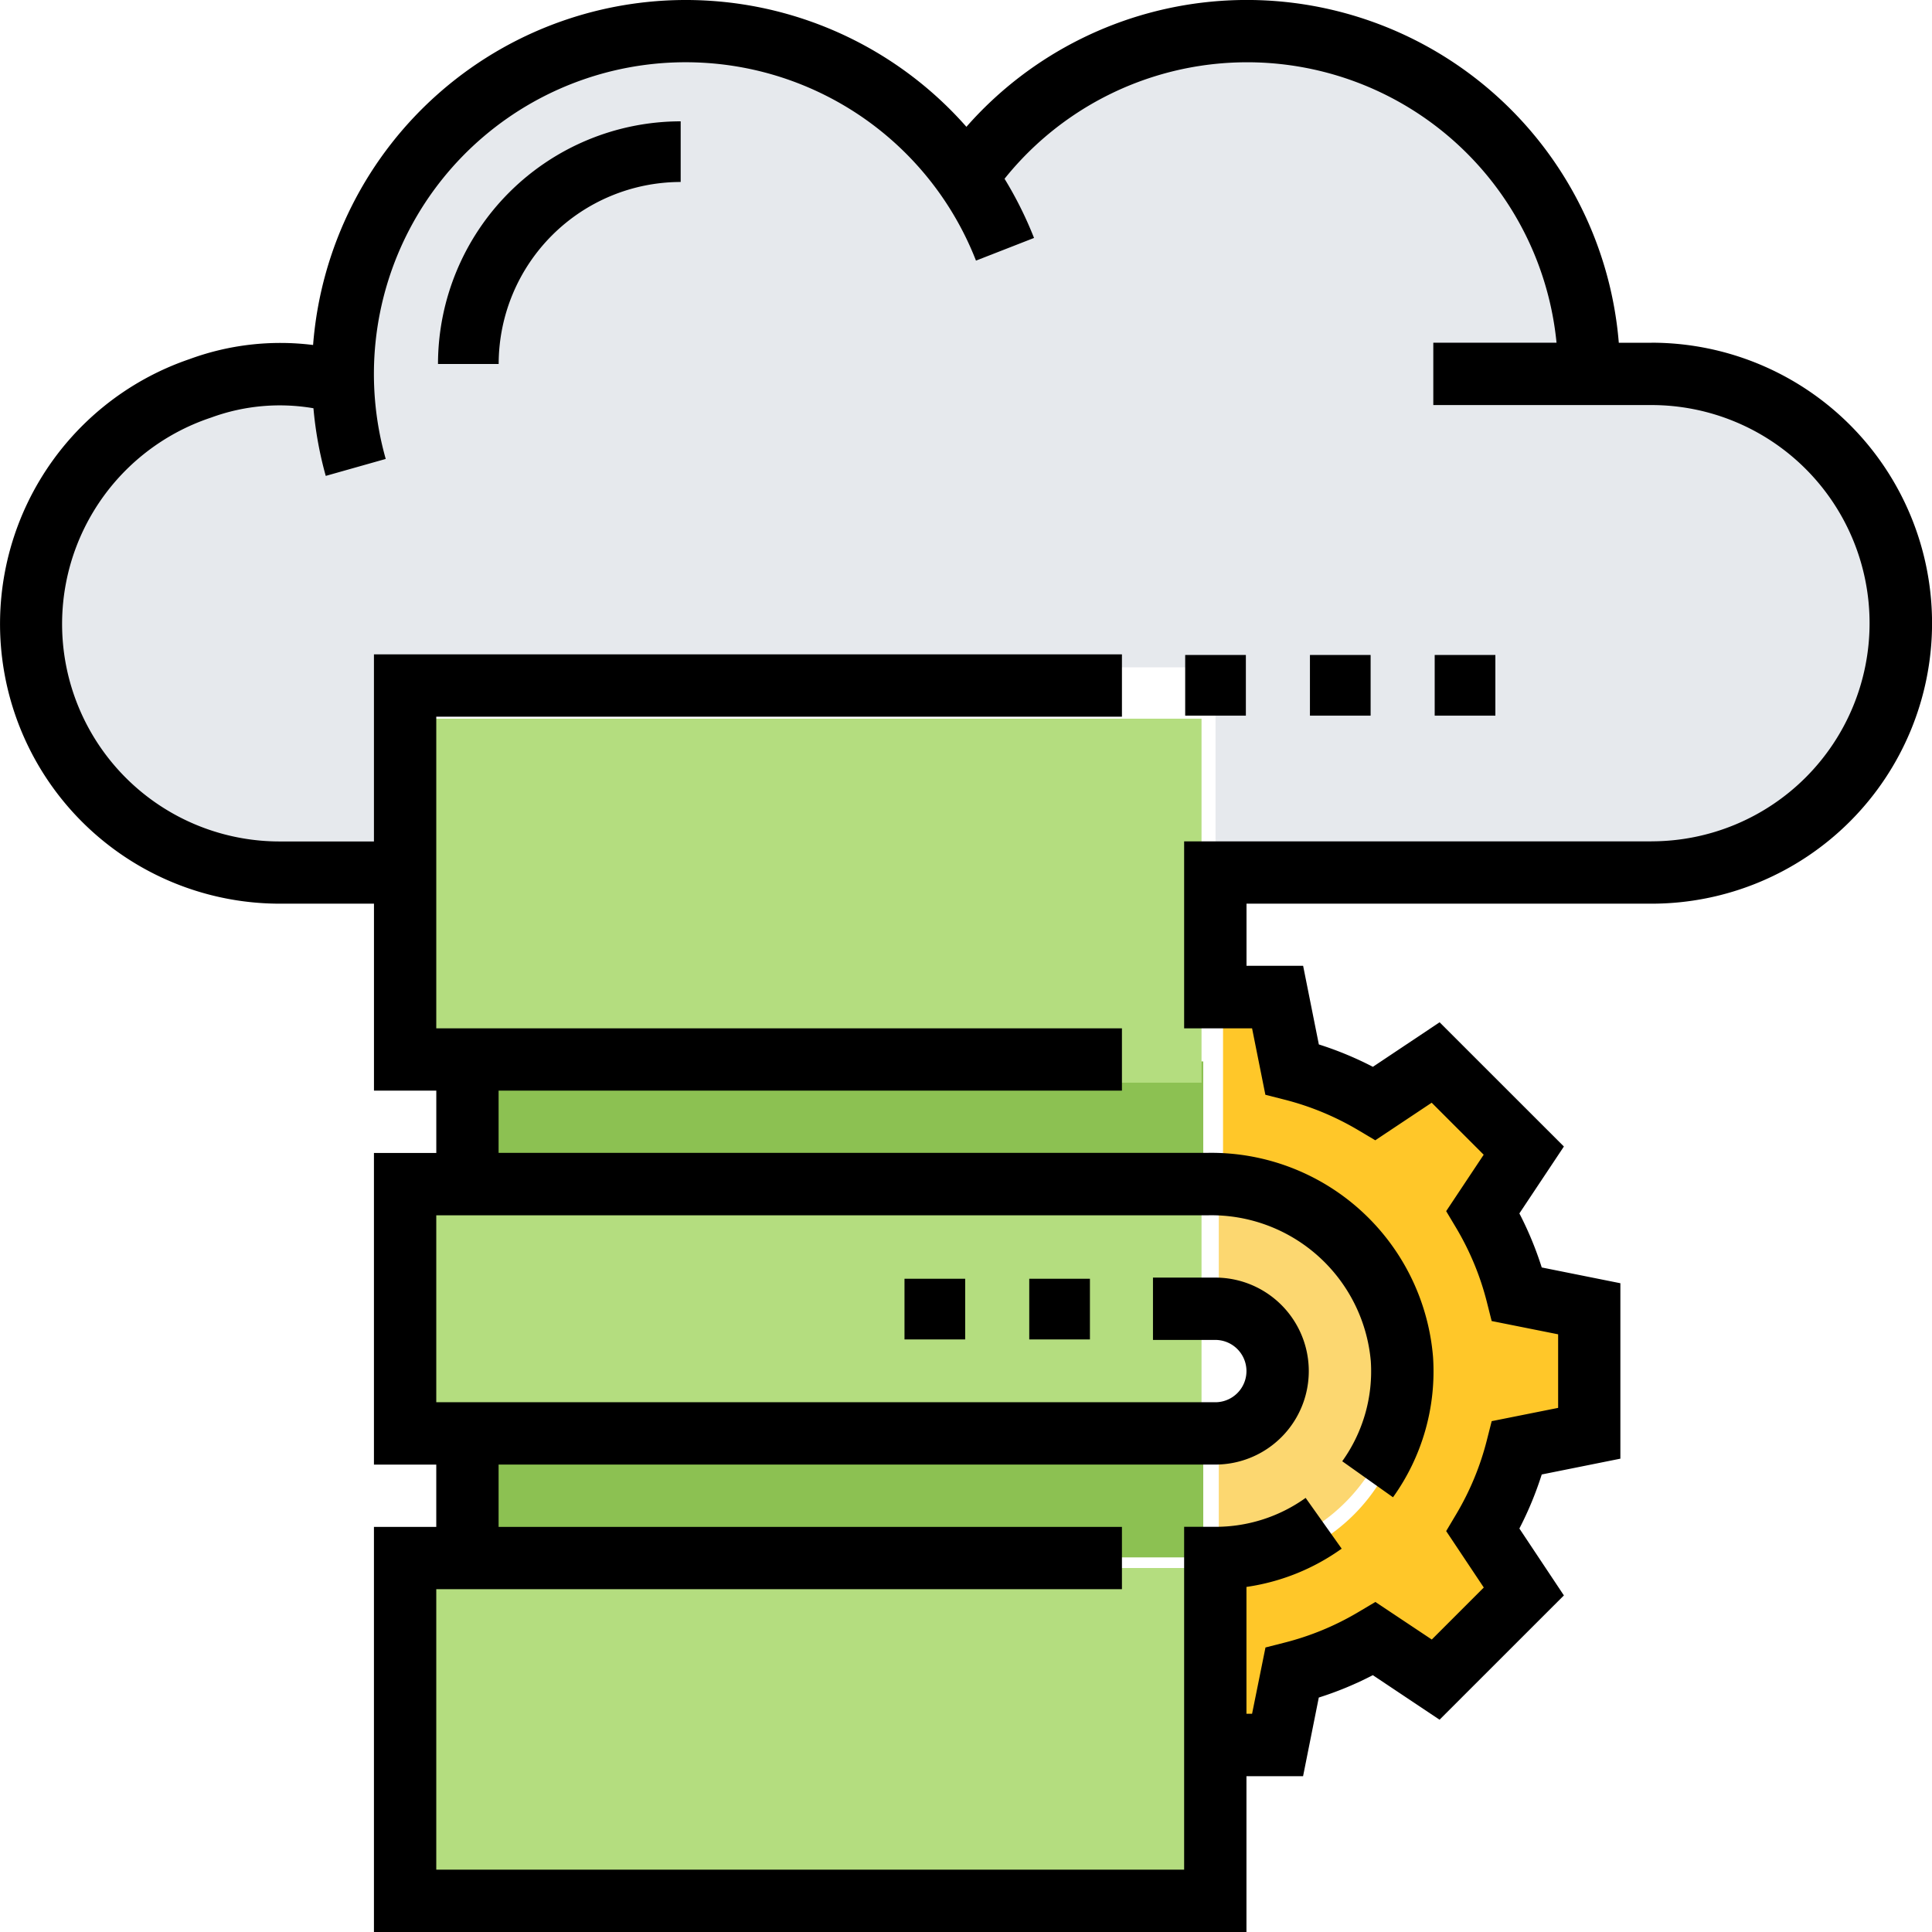
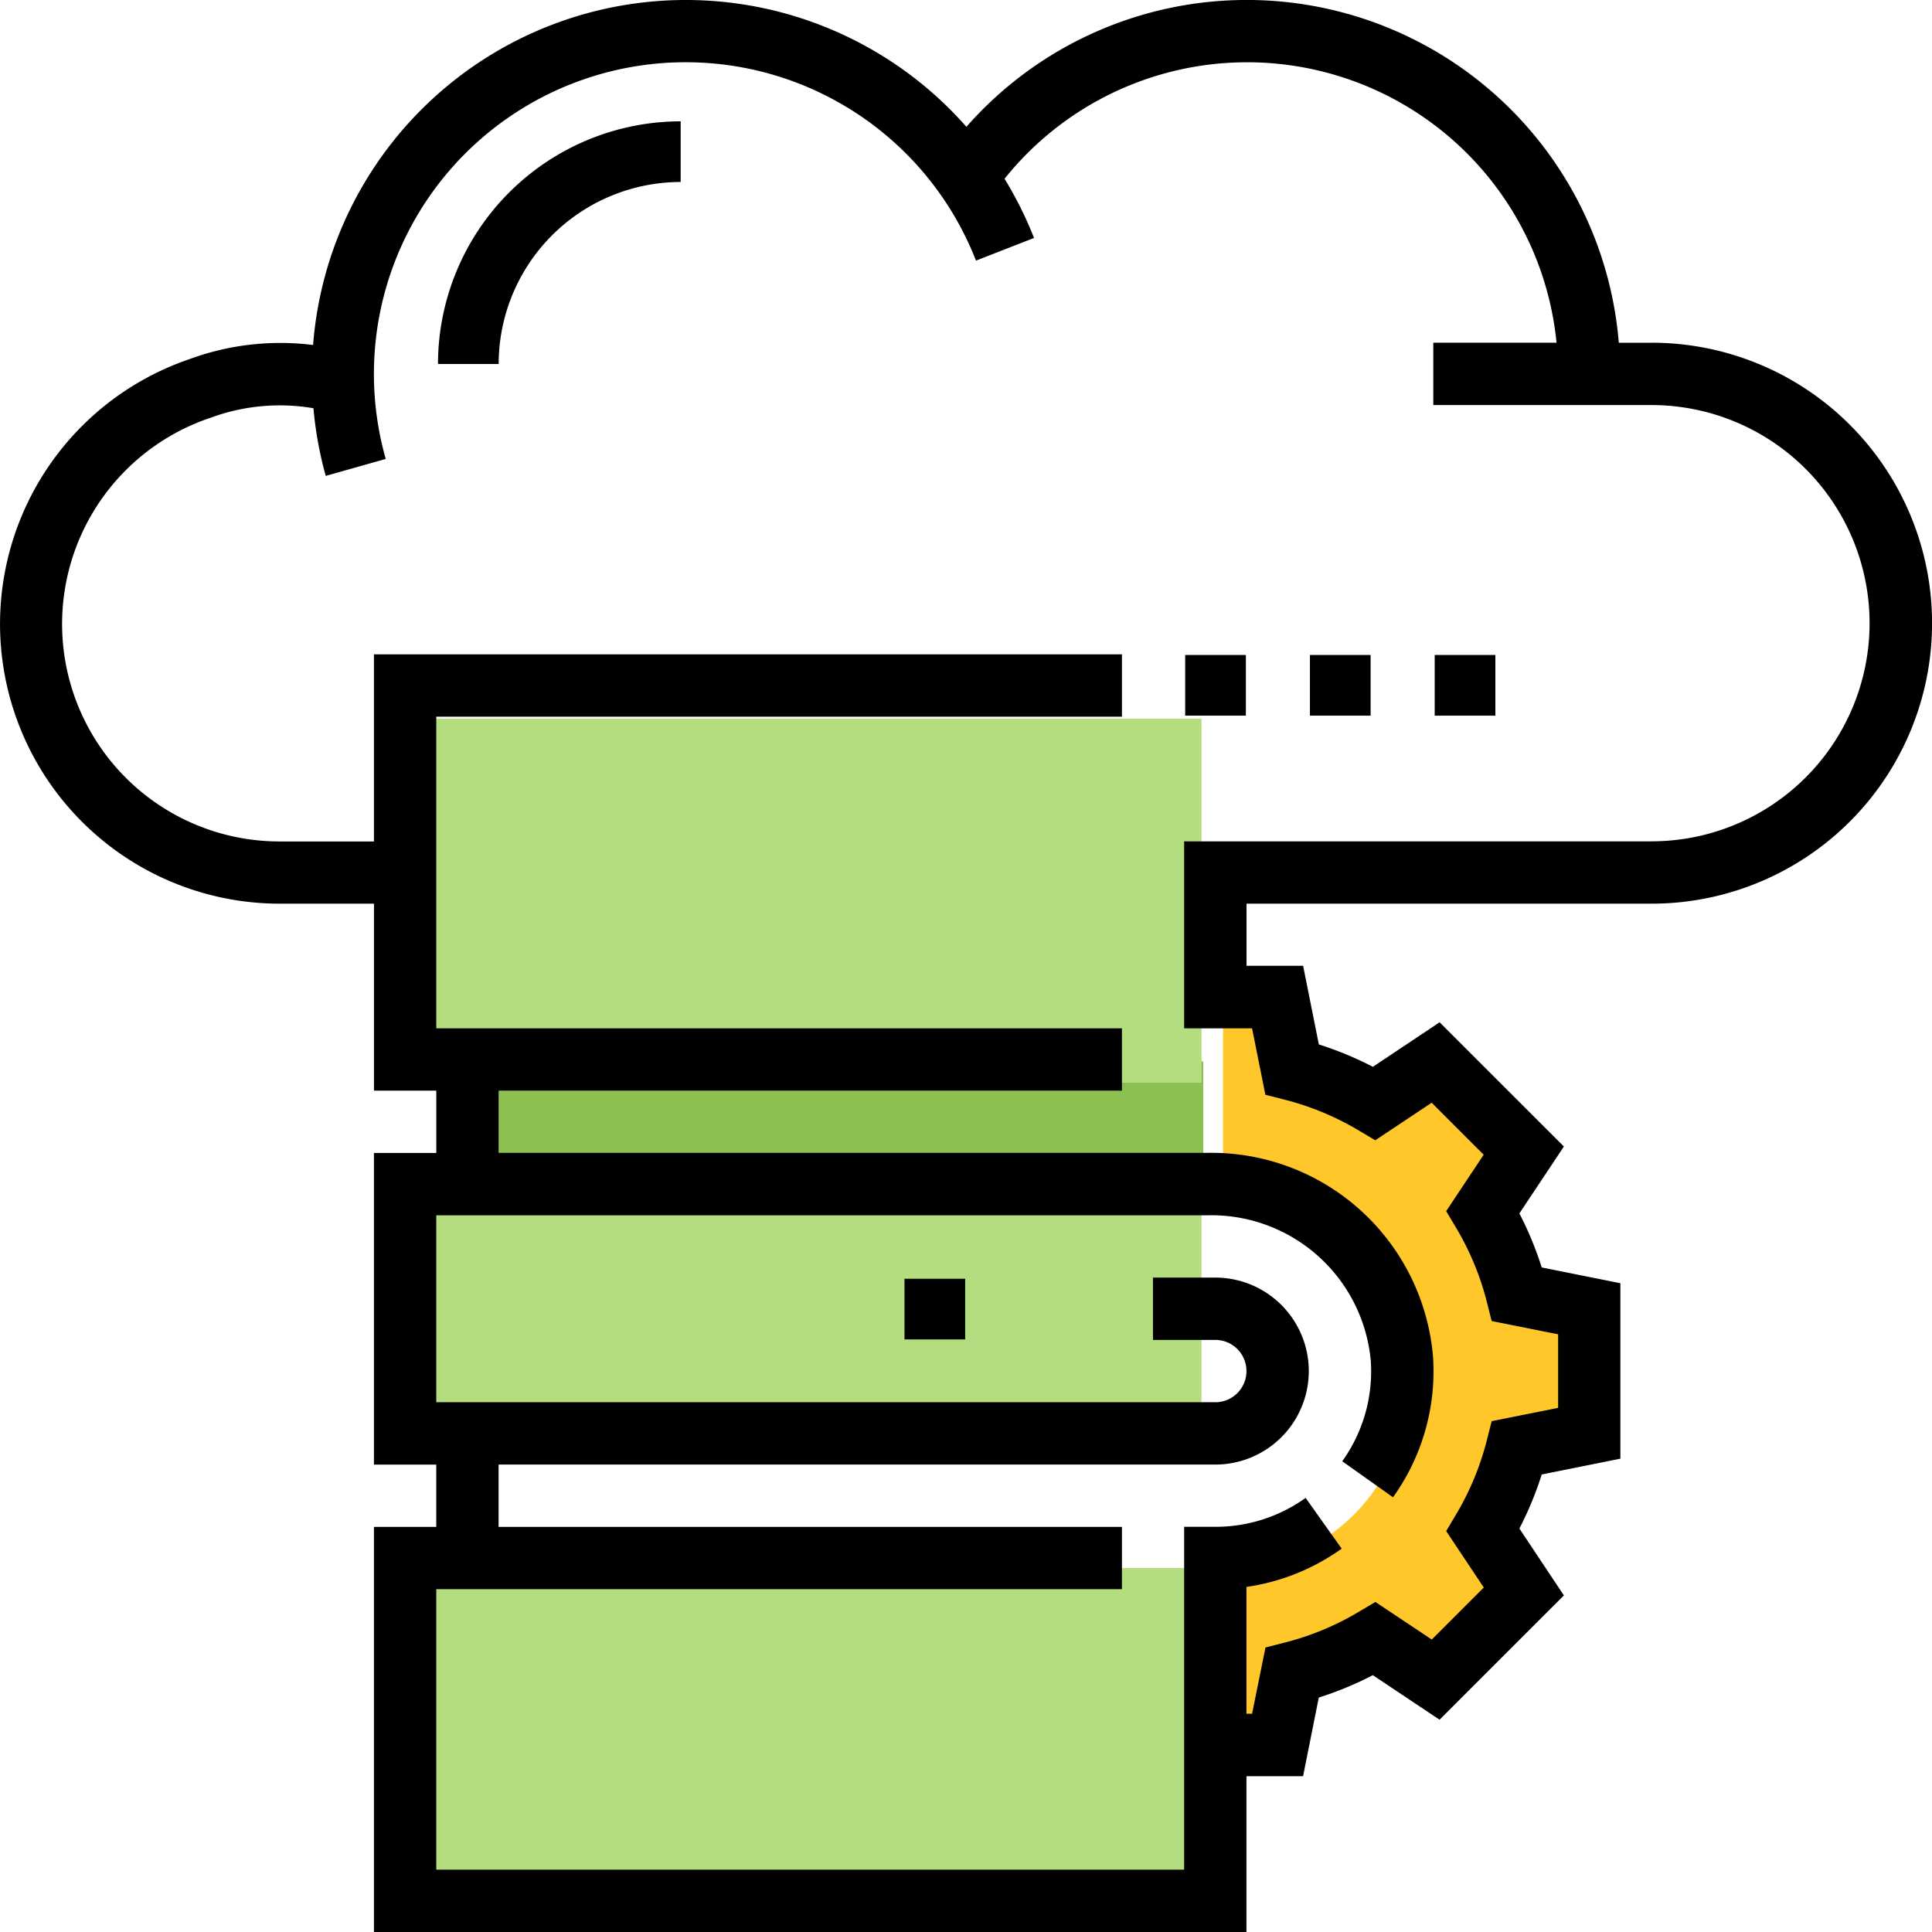
<svg xmlns="http://www.w3.org/2000/svg" width="75.08" height="75.08" viewBox="0 0 75.08 75.08">
  <g id="connect-your-data" transform="translate(0)">
-     <path id="Path_139434" data-name="Path 139434" d="M120,368h28.29v4.715H120Zm0,0" transform="translate(-101.53 -312.193)" fill="#8cc152" />
    <path id="Path_139435" data-name="Path 139435" d="M148.29,272v4.715H120V272Zm0,0" transform="translate(-101.53 -230.752)" fill="#8cc152" />
-     <path id="Path_139436" data-name="Path 139436" d="M54.052,32.754H22.539v7.073H17.691a9.57,9.57,0,0,1-9.7-9.289,9.528,9.528,0,0,1,6.581-9.03,9.289,9.289,0,0,1,5.551-.224,2.862,2.862,0,0,1-.012-.318A13.146,13.146,0,0,1,33.447,8a13.388,13.388,0,0,1,10.908,5.528A13.435,13.435,0,0,1,55.264,8,13.146,13.146,0,0,1,68.6,20.966H71.02a9.855,9.855,0,0,1,6.86,2.758A9.32,9.32,0,0,1,80.717,30.4a9.563,9.563,0,0,1-9.7,9.43H54.052Zm0,0" transform="translate(-6.815 -6.821)" fill="#e6e9ed" />
    <path id="Path_139437" data-name="Path 139437" d="M326.145,267.788V272.5l-2.735.542a11.86,11.86,0,0,1-1.285,3.112l1.544,2.322-3.336,3.336-2.322-1.544a11.884,11.884,0,0,1-3.112,1.285l-.542,2.735H312v-7.073a7.073,7.073,0,1,0,0-14.145V256h2.358l.542,2.735a11.881,11.881,0,0,1,3.112,1.285l2.322-1.544,3.336,3.336-1.544,2.322a11.861,11.861,0,0,1,1.285,3.112Zm0,0" transform="translate(-264.471 -216.283)" fill="#ffc729" />
-     <path id="Path_139438" data-name="Path 139438" d="M312,304a7.073,7.073,0,0,1,0,14.145V313.43a2.364,2.364,0,0,0,2.358-2.358A2.374,2.374,0,0,0,312,308.715Zm0,0" transform="translate(-264.637 -257.69)" fill="#fcd770" />
    <g id="Group_57108" data-name="Group 57108" transform="translate(16.045 27.929)">
      <path id="Path_139439" data-name="Path 139439" d="M134.648,407.073v5.894H104V400h30.648Zm0,0" transform="translate(-104 -366.994)" fill="#b4dd7f" />
      <path id="Path_139440" data-name="Path 139440" d="M134.648,308.715v4.715H104V304h30.648Zm0,0" transform="translate(-104 -285.14)" fill="#b4dd7f" />
      <path id="Path_139441" data-name="Path 139441" d="M131.112,176H104v14.145h30.648V176Zm0,0" transform="translate(-104 -176)" fill="#b4dd7f" />
    </g>
    <path id="Path_139442" data-name="Path 139442" d="M112,41.43h2.358a7.08,7.08,0,0,1,7.073-7.073V32A9.441,9.441,0,0,0,112,41.43Zm0,0" transform="translate(-94.979 -27.285)" />
    <path id="Path_139443" data-name="Path 139443" d="M64.182,13.321H62.909A14.506,14.506,0,0,0,37.556,4.928a14.528,14.528,0,0,0-25.389,8.479,10.221,10.221,0,0,0-4.8.548A10.872,10.872,0,0,0,10.9,35.118h3.633v7.266h2.422v2.422H14.532v12.11h2.422v2.422H14.532V75.08H48.439V69.025h2.2l.611-3.056a13.169,13.169,0,0,0,2.1-.87l2.593,1.731L60.775,62l-1.73-2.6a13.323,13.323,0,0,0,.869-2.1l3.056-.614V49.868l-3.056-.613a13.343,13.343,0,0,0-.869-2.1l1.73-2.6-4.83-4.828-2.593,1.731a13.278,13.278,0,0,0-2.1-.87l-.611-3.056h-2.2V35.118H64.182a10.9,10.9,0,1,0,0-21.8Zm0,19.375H46.017v7.266h2.64l.517,2.582.739.188a10.848,10.848,0,0,1,2.876,1.191l.656.39,2.192-1.46,2.021,2.021L56.2,47.067l.391.655a10.814,10.814,0,0,1,1.19,2.875l.187.74,2.583.516v2.859l-2.582.516-.188.74a10.814,10.814,0,0,1-1.19,2.875L56.2,59.5l1.462,2.193-2.021,2.021-2.192-1.46-.656.39a10.8,10.8,0,0,1-2.876,1.191l-.739.188L48.657,66.6h-.218v-4.93a8.418,8.418,0,0,0,3.7-1.487l-1.4-1.973a6.008,6.008,0,0,1-3.5,1.124H46.017V72.658H16.954v-10.9H43.6V59.337H19.376V56.915H47.228a3.633,3.633,0,1,0,0-7.266H44.806v2.422h2.422a1.211,1.211,0,1,1,0,2.422H16.954V47.228h29.99a6.219,6.219,0,0,1,6.327,5.665,5.994,5.994,0,0,1-1.11,3.893l1.973,1.4a8.392,8.392,0,0,0,1.556-5.449,8.645,8.645,0,0,0-8.745-7.936H19.376V42.384H43.6V39.962H16.954V27.852H43.6V25.43H14.532V32.7H10.9A8.451,8.451,0,0,1,8.2,16.229a7.743,7.743,0,0,1,3.981-.364,14.487,14.487,0,0,0,.478,2.629l2.331-.659a12.113,12.113,0,0,1,22.938-7.707l2.256-.881a14.83,14.83,0,0,0-1.146-2.3,12.081,12.081,0,0,1,21.451,6.372H55.7v2.422h8.477a8.477,8.477,0,1,1,0,16.954Zm0,0" transform="translate(0)" />
-     <path id="Path_139444" data-name="Path 139444" d="M264,328h2.358v2.358H264Zm0,0" transform="translate(-224.002 -278.306)" />
    <path id="Path_139445" data-name="Path 139445" d="M232,328h2.358v2.358H232Zm0,0" transform="translate(-196.85 -278.306)" />
    <path id="Path_139446" data-name="Path 139446" d="M304,168h2.358v2.358H304Zm0,0" transform="translate(-257.942 -142.547)" />
    <path id="Path_139447" data-name="Path 139447" d="M336,168h2.358v2.358H336Zm0,0" transform="translate(-285.094 -142.547)" />
    <path id="Path_139448" data-name="Path 139448" d="M368,168h2.358v2.358H368Zm0,0" transform="translate(-312.246 -142.547)" />
  </g>
</svg>